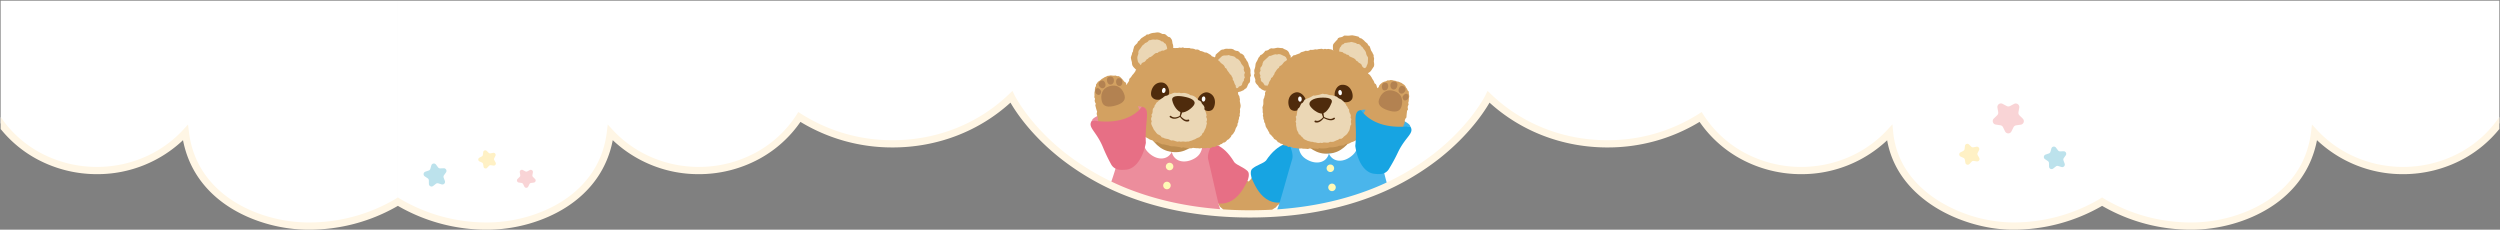
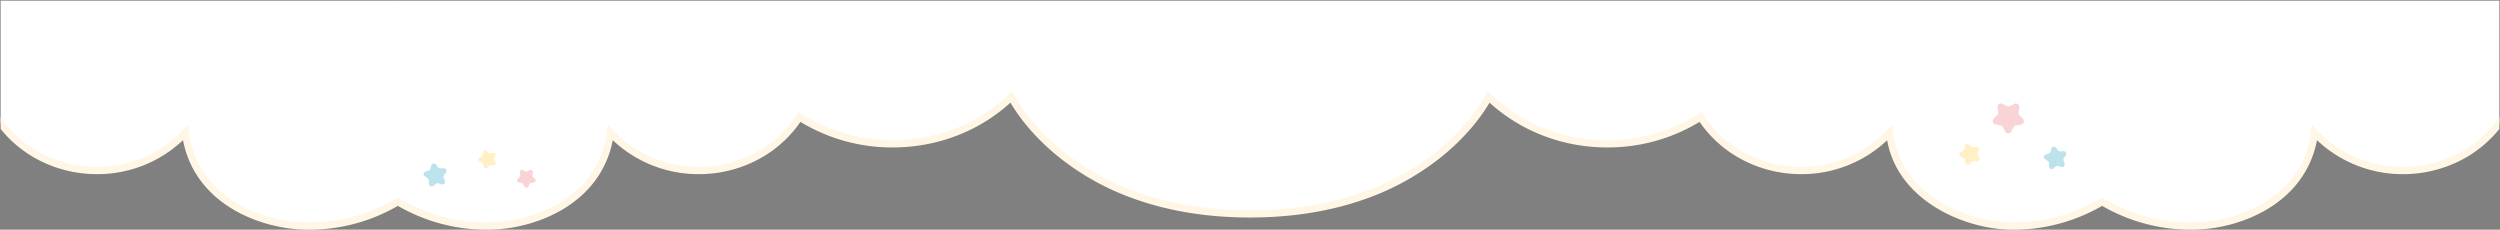
<svg xmlns="http://www.w3.org/2000/svg" width="1921" height="176.5" viewBox="0 0 1921 176.5">
  <rect x="0" y="0" width="1921" height="176.5" fill="#808080" stroke="none" />
  <defs>
    <clipPath id="clip-path">
-       <path id="パス_69" data-name="パス 69" d="M0,0,1.194,67.162s46.654,81.709,191.23,81.709,191.23-81.709,191.23-81.709L383.477,0Z" transform="translate(0 18.807)" fill="none" />
-     </clipPath>
+       </clipPath>
  </defs>
  <g id="header_bg" transform="translate(0.5 0.5)">
    <g id="head_bg">
      <g id="グループ_14" data-name="グループ 14">
        <path id="合体_1" data-name="合体 1" d="M1614.764-31.507v0a133.148,133.148,0,0,1-68.534,18.728c-37.543,0-87.155-23.307-94.714-71.829a92.39,92.39,0,0,1-67.995,29.149c-32.793,0-61.5-16.489-77.276-41.144a132.945,132.945,0,0,1-71.6,20.621c-35.759,0-68.085-13.82-91.3-36.095,0,0-44.731,89.933-183.347,89.933s-183.347-89.933-183.347-89.933c-23.214,22.274-55.54,36.095-91.3,36.095a132.947,132.947,0,0,1-71.6-20.621c-15.781,24.655-44.483,41.144-77.277,41.144A92.388,92.388,0,0,1,468.487-84.61c-7.653,49.919-57.171,71.829-94.714,71.829a133.151,133.151,0,0,1-68.534-18.728l0-154.491H1614.761l0,151.781V-186H1920v94.148c-16.295,22-43.358,36.392-73.994,36.392A92.388,92.388,0,0,1,1778.01-84.61c-7.653,49.919-57.171,71.829-94.714,71.829A133.164,133.164,0,0,1,1614.764-31.507ZM141.989-84.61a92.39,92.39,0,0,1-68,29.149c-30.637,0-57.7-14.4-73.994-36.392V-186H305.236V-31.507A133.16,133.16,0,0,1,236.7-12.781C199.16-12.781,149.642-34.691,141.989-84.61Z" transform="translate(0 186)" fill="#fff" stroke="rgba(0,0,0,0)" stroke-miterlimit="10" stroke-width="1" />
        <g id="kuma" transform="translate(768.173 -5.897)">
          <g id="グループ_14-2" data-name="グループ 14" clip-path="url(#clip-path)">
            <path id="パス_7" data-name="パス 7" d="M302.151,229.4s-4.694,27.329-3.526,32.823,5.034,11.172,6.473,11.057l34.21-2.725s4.612-.4,3.949-3.156c-.309-1.285-.514-5.345.106-6.856s1.874-1.657,2.675-.221,1.134,5.83,1.019,7.124c-.238,2.693,4.354,2.145,4.354,2.145l34.755-2.768c1.406-.112,3.2-5.209,4.516-11.805s-5.461-27.356-6.4-30.809Z" transform="translate(-86.139 -64.714)" fill="#048cc5" />
            <path id="パス_8" data-name="パス 8" d="M291.663,201.573l.2,1.264.369,1.229-.312,1.277.221,1.27L291.6,207.8l-.256,1.212-.055,1.295-.546,1.141-.255,1.28-.663,1.09-.726,1.045-.869.935-.553,1.174-1.039.779-1.024.76-.83.945-.839.948-1.149.582-.993.759-.861.955-1.169.516-1.1.61-.865,1.031-1.366.123-.9,1.065-1.315.193-1.153.554-1.263.24-1.16.587-1.209.5-1.282.184-1.318-.327-1.268.431-1.266-.377-1.256-.182-1.234-.285-1.258-.218-1.083-.7-1.27-.278-1.063-.71-1.205-.511-.689-1.179-1.281-.486-.889-.939-.435-1.208-.939-.887-.2-1.241-.061-1.223-.161-1.239.047-1.265.718-1.082.625-1.061.51-1.1.215-1.278.622-1.07.617-1.074.809-.94.733-.994.71-1.019.866-.888.964-.792.947-.8.805-.938,1.071-.664.752-1,1.124-.589.869-.876.787-.98.8-.982,1.173-.5.867-.909,1.137-.527.957-.793,1.054-.639,1.3-.172.876-1.059,1.253-.229,1.209-.309,1.261.115,1.222-.41,1.218.388,1.257-.035,1.219.27,1.253.232,1.034.758.889.931,1.1.548,1.076.626,1,.755.95.829.787.984.438,1.208.735,1.014Z" transform="translate(-72.532 -55.396)" fill="#d3a161" />
            <path id="パス_9" data-name="パス 9" d="M301.461,162.031s-9.574-1.033-19.289,13.562c-2.3,2.321-7.117,3.28-10.571,6.278-2.108,1.828-.622,7.028-.044,8.169,1.606,3.166,4.447,10.633,10.811,14.956s12.166,2.486,12.166,2.486l12.014-43.144Z" transform="translate(-78.077 -46.763)" fill="#17a4e2" />
            <path id="パス_10" data-name="パス 10" d="M362.287,146.6a2.8,2.8,0,0,1,2.5,1.236c3.174,4.74,14.181,19.251,14.919,25.288.7,5.744,5.241,22.555,7.487,27.134,2.574,5.245-.277,9.823-1.433,11.534s-10.931,10.6-39.911,12.9-41.642-4.617-44-7.329c-2.273-2.617-4.015-6.194-2.376-9.983,1.674-3.871,7.351-25.172,10.984-37.209,1.633-5.412-3.236-12.746-3.013-14.124a2.8,2.8,0,0,1,2.6-2.347Z" transform="translate(-86.252 -42.311)" fill="#4ab5eb" />
            <path id="パス_11" data-name="パス 11" d="M365.567,160.374c-.122,2.572-1.862,6.973-13,8.531-20.149,2.821-19.736-2.651-19.614-5.223s6.046-4.645,16-4.172,16.736-1.708,16.614.864" transform="translate(-96.095 -45.92)" fill="#bc8d4f" />
            <path id="パス_12" data-name="パス 12" d="M345.452,168.8c-9.5.744-15.451-4.463-22.546-11.639,0,0-3.316,10.223,4.444,15.455s16.143,3.479,18.1-3.816" transform="translate(-92.998 -45.363)" fill="#fff" />
            <path id="パス_13" data-name="パス 13" d="M354.883,167.416c9.5-.768,14.55-6.852,20.42-15.06,0,0,4.892,9.569-1.942,15.963s-15.388,5.99-18.478-.9" transform="translate(-102.431 -43.975)" fill="#fff" />
            <path id="パス_14" data-name="パス 14" d="M302.165,66.568l.023-1.219-.817-1-.4-1.2-.647-1.105-.938-.874-1.156-.559-1.146-.482L296,59.448l-1.278-.065-1.241-.119-1.24-.147-1.246.2-1.225.27-1.22.119-1.309-.144-1.185.415-1,.829-1.133.472-1.309.233-.756,1.091-.854.886-.917.8-1.218.571-.642,1.089-.841.94-.483,1.168-.534,1.123-.649,1.071-.5,1.147-.162,1.259-.16,1.235-.317,1.192-.413,1.184,0,1.239L274.4,78.8l-.457,1.3.252,1.285.491,1.228.354,1.224-.143,1.4.53,1.2.862,1.011.882.945.627,1.175,1.076.736,1,.849,1.182.571,1.211.52,1.228-.141,1.147-.552.733-1.028,1.1-.664.748-1.027,1.03-.735.616-1.152,1.135-.63.845-.931.657-1.117,1.068-.7.963-.814.613-1.157,1.155-.615.915-.857.691-1.092.928-.855,1.082-.7.644-1.12.148-1.257.553-1.162.694-1.123-.174-1.362.376-1.216.817-1.095.007-1.321Z" transform="translate(-79.07 -17.063)" fill="#d3a161" />
            <path id="パス_15" data-name="パス 15" d="M301.594,71.726l-.379-1.052-.408-1.137-.551-1.126-.989-.761-1.134-.47-1.083-.531-1.145-.473L294.68,66l-1.231.347-1.257-.2-1.2.292-1.156.425-1.135.444-1.32.137-.9.922-.918.825-.9.836-.918.841-.879.906-.475,1.17-.215,1.266-.5,1.109-.913,1-.213,1.239.231,1.289-.706,1.165.048,1.246.6,1.2-.336,1.274.573,1.128.018,1.295.64,1.087,1.083.739.64,1.014.686,1.1,1.365.088,1.051.548,1.246.7.667-1.145,1.013-.7.677-1.045,1.108-.617.658-1.068,1.039-.682.739-.992,1.017-.7.511-1.221,1.241-.478.938-.794.767-.97.623-1.12.874-.8.615-1.112.09-1.3.566-1.176.244-1.268.609-1.189Z" transform="translate(-80.838 -19.049)" fill="#ebd7b5" />
            <path id="パス_16" data-name="パス 16" d="M359.231,56.8l0-1.271-.031-1.262.1-1.29.672-1.113.871-.937.773-.94.906-.807.612-1.243,1.154-.557,1.283-.211,1.16-.419,1.088-.783,1.285-.054,1.263.107,1.224-.04,1.225-.164,1.249-.111,1.225.221,1.22.244,1.214.3,1.231.308.884,1.022,1.253.308,1.009.737.964.79.843.919.945.805.957.813.538,1.163,1.051.776.474,1.179.376,1.209.435,1.142.72,1.017.5,1.125.622,1.1v1.277l.336,1.193L390.78,64.6l-.123,1.219.191,1.211.09,1.248-.172,1.243-.689,1.071-.691,1-.638,1.01-.76.935-.944.747-.878.474-1.083-.415-1.329-.027-.9-.976-1.236-.248-.953-.874-1.094-.558-1.35,0-1.037-.682-1.174-.4-1.16-.422-1.128-.493-.963-.861-1.174-.4-1.14-.468-1.115-.518-1.1-.574-1.015-.755L366,65.761l-1.365-.227-.484-1.312L363.7,63l-1.069-.815L361.99,61.1l-.634-1.106-.785-1.009-.76-1.023Z" transform="translate(-103.678 -13.191)" fill="#d3a161" />
            <path id="パス_17" data-name="パス 17" d="M365.746,60.882l.171-1.283.175-1.24.447-1.174.817-.949.6-1.194,1.233-.462.982-.922,1.325-.1,1.247-.25,1.209-.114,1.214-.323,1.214.25,1.178.317,1.183.283,1.007.711,1.344.082,1.056.666.761,1.017.985.747.64,1.068.77.943.719.992.487,1.118.224,1.2.48,1.192L388,64.6l.093,1.309-.118,1.3-.023,1.285-.23,1.258-.547,1.146-.428,1.247-.958.9-1.148.86-.989-.977-1.372-.028-1.115-.6-1.14-.541-1.2-.4-.943-.981-1.133-.563-1.281-.237-1.128-.564-1.154-.524-1.041-.776-1.339-.135-1-.808-.653-.962-.6-1.026-.6-1.033-.634-1.012-.6-1.049Z" transform="translate(-105.566 -15.262)" fill="#ebd7b5" />
            <path id="パス_18" data-name="パス 18" d="M284.716,96.657l-.266,1.216-.558,1.163-.109,1.256,0,1.265,0,1.257-.3,1.236-.4,1.248.164,1.265.071,1.26-.048,1.267.4,1.231-.255,1.3.324,1.231.066,1.274.533,1.179.1,1.278.7,1.111.24,1.244.309,1.234.635,1.1.707,1.054.536,1.133.685,1.049.393,1.25,1.06.784.789.969.882.884.657,1.119,1.114.637,1.017.723.748,1.112,1.2.464,1.009.768,1.283.249.945.954,1.273.218,1.234.272,1.054.866,1.365-.237,1.22.244,1.151.681,1.275.041,1.248.134,1.251.278,1.271.063,1.277-.19,1.258.257,1.267.018,1.264.094,1.265.153,1.27-.419,1.263-.058,1.262-.091,1.266.28,1.263-.017,1.272.207,1.238-.6,1.278.278,1.266,0,1.261-.082,1.271-.077,1.253-.245,1.233-.381,1.258-.138,1.285.046,1.254-.179,1.246-.223,1.241-.243,1.167-.578,1.28-.047,1.259-.166,1.278-.117,1.058-.873,1.2-.378,1.337.022,1.142-.547,1.108-.615,1.211-.366,1.145-.524,1.1-.616,1.172-.485.951-.869.925-.876,1.114-.578,1.113-.6,1.165-.553.876-.919.994-.781.949-.836.548-1.214,1.1-.7.829-.953.461-1.249,1.008-.84.332-1.3,1.078-.827.237-1.317.617-1.1.576-1.125.827-1.039-.088-1.376.825-1.075.131-1.281.46-1.2.176-1.266-.232-1.306.465-1.236-.033-1.275.051-1.273-.232-1.261-.283-1.243-.142-1.253.106-1.307-.461-1.2-.023-1.307-.931-1.044-.036-1.321L371.134,90l-.3-1.253-.493-1.18-1.139-.83-.379-1.231-.59-1.1-.712-1.026-.562-1.123-.7-1.039-.765-.99-1.07-.763-.418-1.246-.661-1.072L362.3,76.39l-.516-1.2-1.276-.534-.8-.948-.485-1.275-.915-.854L357.137,71l-.814-.963-1.127-.59-.746-1.073-1.005-.748-1.156-.527-1.162-.494L350,66.079l-.827-1.073-1.3-.207-1.018-.756-1.222-.319-.986-.9-1.258-.214-1.232-.255-1.17-.445-1.163-.5-1.322.211-1.218-.211-1.157-.617-1.234-.211-1.239-.2-1.272.206-1.239-.27-1.258.332-1.242-.392-1.248.137-1.247.126-1.233.308-1.266-.154-1.228.32-1.246.145-1.264-.08-1.138.627-1.206.233-1.309-.155-1.154.507-1.194.344-1.2.327-1.007.844-1.155.426-1.165.408-1.128.5-1.305.174-.939.864-.955.805-1.231.368-.945.809-.965.773-.978.752-1.068.65-.8.958-.76.987-.928.81-1.15.617-.517,1.194-1.017.763-.769.975-.662,1.054-.746.989-.346,1.251-.738.985-.571,1.089-1.105.787-.345,1.219-.709,1.026-.592,1.089-.275,1.239-.827.991-.137,1.278-.719,1.046-.038,1.3-.641,1.083-.436,1.157.073,1.3Z" transform="translate(-81.709 -17.392)" fill="#d3a161" />
            <path id="パス_19" data-name="パス 19" d="M324.449,114.483c.743-2.543-3.623-8.6-8.351-6.934-6.99,2.456-5.376,11.585-2.795,13.162,1.645,1.005,3.559,1.258,6.138-.23a10.827,10.827,0,0,0,5.007-6" transform="translate(-89.793 -30.96)" fill="#4f2b0c" />
            <path id="パス_20" data-name="パス 20" d="M322,115.124c-.63-.988-.46-2.988.662-3.271s1.876.807,1.723,2.347-1.543,2.243-2.385.924" transform="translate(-92.835 -32.272)" fill="#fff" />
            <path id="パス_21" data-name="パス 21" d="M361.616,108.61c-1.6-2.113.332-9.322,5.342-9.449,7.407-.188,9.142,8.918,7.289,11.309-1.18,1.524-2.88,2.441-5.819,1.967a10.828,10.828,0,0,1-6.812-3.827" transform="translate(-104.216 -28.62)" fill="#4f2b0c" />
            <path id="パス_22" data-name="パス 22" d="M367.682,107.918c.432-1.09-.116-3.021-1.27-3.085s-1.689,1.148-1.246,2.631,1.941,1.909,2.517.455" transform="translate(-105.354 -30.258)" fill="#fff" />
            <path id="パス_23" data-name="パス 23" d="M344.208,146.354l-1.245.086-1.258-.112-1.243-.073-1.219.429-1.241-.2-1.245.228-1.239-.129-1.211-.343-1.234-.1-1.185-.371-1.259-.051-1.194-.353-1.231-.276-1.118-.565-1.166-.481-1.01-.754-.779-1.024-.976-.755-.709-1.013-1.132-.7-.38-1.232-.624-1.071-.509-1.135-.144-1.246-.253-1.2-.167-1.214.1-1.234-.493-1.221.473-1.217,0-1.232-.339-1.294.741-1.129.137-1.225.2-1.221.231-1.227.259-1.24,1.04-.885.653-1.028.451-1.157.634-1.063,1.083-.682.7-1.017.652-1.145,1.113-.6,1.18-.445,1.134-.472,1.12-.477,1.075-.6,1.068-.683,1.293.036,1.2-.252,1.207-.2,1.194-.277,1.19-.4,1.231-.336,1.241.338,1.243-.029,1.216.253,1.172.44,1.219.171,1.269.054,1.158.458,1.236.261,1.171.456.948.879,1.093.588,1.166.506.943.831.962.8.778.989.8.955.505,1.162.822.932.457,1.152.841.976.037,1.307.356,1.17.647,1.15.345,1.234-.277,1.326.662,1.211-.377,1.293.015,1.262.318,1.305-.75,1.169-.261,1.221-.225,1.248-.357,1.232-.7,1.072-.657,1.1-.82.981-1.01.787-.995.784-.881.975-1.1.663-1.406.021-1.034.775-1.207.384-1.155.554L348,145.7l-1.279.137-1.314-.088Z" transform="translate(-92.03 -31.399)" fill="#ebd7b5" />
            <path id="パス_24" data-name="パス 24" d="M343.743,125.224c-3.114.477-8.615-3.8-9.641-6.315-1.3-3.183,2.988-5.554,8.271-5.836s9.781.393,8.515,3.889-4.031,7.785-7.145,8.263" transform="translate(-96.365 -32.62)" fill="#4f2b0c" />
            <path id="パス_25" data-name="パス 25" d="M346.177,128.881a34.979,34.979,0,0,0,.547,3.553l.018.079a.322.322,0,0,1-.065.273h0a10.688,10.688,0,0,1-2.744,2.82,5.767,5.767,0,0,1-1.9.863,4.2,4.2,0,0,1-2.207-.067l-.025-.008a.7.7,0,0,1,.415-1.343.745.745,0,0,1,.07.026,3.5,3.5,0,0,0,3.069-.4,9.807,9.807,0,0,0,2.683-2.339l-.047.352a35.35,35.35,0,0,1-1.268-3.509.745.745,0,0,1,1.418-.457.789.789,0,0,1,.03.137Z" transform="translate(-97.936 -37.006)" fill="#4f2b0c" />
            <path id="パス_26" data-name="パス 26" d="M349.267,133.844a12.8,12.8,0,0,0,3.851,1.406,4.256,4.256,0,0,0,3.578-.682l.009-.008a.62.62,0,0,1,.814.936c-.01.009-.021.018-.031.025a4.582,4.582,0,0,1-2.271.889,6.815,6.815,0,0,1-2.3-.173,13.613,13.613,0,0,1-4.062-1.736.387.387,0,0,1,.386-.671Z" transform="translate(-100.639 -38.615)" fill="#4f2b0c" />
            <path id="パス_27" data-name="パス 27" d="M389.625,126.422a32.966,32.966,0,0,0,16.468,11.937,35.986,35.986,0,0,0,21.228.371s.859-3.232-19.077-9.457c-14.694-4.588-18.619-2.851-18.619-2.851" transform="translate(-112.459 -36.396)" fill="#3db2ea" />
            <path id="パス_28" data-name="パス 28" d="M391.789,120.1l.652-1.073.6-1.093.516-1.142.33-1.232.637-1.083.471-1.162.543-1.129.615-1.094.862-.96.368-1.23.8-.985.763-1.007.247-1.315.707-1.047.619-1.1.983-.865.644-1.08.381-1.273,1.179-.686.4-1.3.813-.979.965-.837,1.03-.754,1.2-.434,1.2-.279,1.1-.669,1.258.025,1.224-.325,1.247.1,1.2.361,1.222.167,1.146.467,1.243.19,1.135.509,1.174.462,1.009.75,1.06.694.842.946.54,1.169.775.96.437,1.157.909.977-.015,1.3.228,1.221.11,1.243-.236,1.241-.074,1.238-.115,1.237-.334,1.2.3,1.288-.613,1.166-.107,1.243.27,1.317-.769,1.126-.129,1.251-.148,1.253-.118,1.255-.082,1.266-.852,1.082-.382,1.192-.076,1.27-.2,1.243-.686,1.112L422.7,129.9l.09,1.323-.524,1.158-.6,1.125-.467,1.1-.8.787-.8.888-.811.942-1.238.259-1.091.459-1.127.346-1.124.36-1.139.442-1.2.351-1.209-.351-1.215-.012-1.173-.317-1.105-.518L406,137.977l-1.236-.164-1.13-.559-1.232-.346-1.16-.516-.935-.915-1.1-.617-1.175-.522-.953-.838-.978-.809-.8-1-.807-.97-.5-1.18-.8-.963-.406-1.182-.771-1.05.1-1.313-.2-1.211-.428-1.224-.047-1.271Z" transform="translate(-112.983 -27.128)" fill="#d3a161" />
            <path id="パス_29" data-name="パス 29" d="M387.819,126.553c-7.231.575-2.586,10.989-4.45,27.492,2.189,14.809,8.746,20.747,14.381,21.377,3.245.362,8.312,1.126,11.3-3.352a128.585,128.585,0,0,0,7.151-13.157c6.017-12.49,13.031-14.542,9.316-20.051-19.812,2.313-32.1-4.222-37.7-12.308" transform="translate(-110.653 -36.527)" fill="#17a4e2" />
            <path id="パス_30" data-name="パス 30" d="M358.179,188.306a2.887,2.887,0,1,1-2.747-3.02,2.887,2.887,0,0,1,2.747,3.02" transform="translate(-101.717 -53.479)" fill="#fff9b6" />
            <path id="パス_31" data-name="パス 31" d="M359.954,208.934a2.887,2.887,0,1,1-2.747-3.02,2.887,2.887,0,0,1,2.747,3.02" transform="translate(-102.229 -59.432)" fill="#fff9b6" />
            <path id="パス_32" data-name="パス 32" d="M361.32,231.983a2.887,2.887,0,1,1-2.747-3.02,2.887,2.887,0,0,1,2.747,3.02" transform="translate(-102.623 -66.085)" fill="#fff9b6" />
            <path id="パス_33" data-name="パス 33" d="M426.048,117.835c-1.4,4.28-5.51,4.238-10.248,2.693s-8.308-4.009-6.912-8.289,5.075-8.657,11.618-6.543,6.938,7.858,5.542,12.139" transform="translate(-117.93 -30.349)" fill="#b38251" />
            <path id="パス_34" data-name="パス 34" d="M416.912,98.882c.334,1.875-.637,3.616-2.168,3.888s-2.265-.3-2.6-2.178c-.262-1.477.389-3.378,1.92-3.651s2.513.065,2.847,1.941" transform="translate(-118.942 -27.957)" fill="#b38251" />
            <path id="パス_35" data-name="パス 35" d="M426.527,99.309c-.494,1.84-1.745,2.79-3.247,2.387s-2.32-2.22-1.827-4.06a2.59,2.59,0,0,1,3.5-1.851c1.5.4,2.066,1.685,1.572,3.524" transform="translate(-121.604 -27.606)" fill="#b38251" />
            <path id="パス_36" data-name="パス 36" d="M434.647,105.095c-1.26,1.428-2.571,1.591-3.737.563s-.987-2.936.169-4.448c.867-1.135,2.352-1.069,3.5-.024a2.678,2.678,0,0,1,.064,3.91" transform="translate(-124.146 -28.973)" fill="#b38251" />
            <path id="パス_37" data-name="パス 37" d="M438.261,113.138c-1.992,1.665-3.214.617-3.548-.482-.386-1.268-.384-1.7.756-2.86s2.332-1.285,3.118-.217a2.951,2.951,0,0,1-.327,3.559" transform="translate(-125.406 -31.417)" fill="#b38251" />
            <path id="パス_38" data-name="パス 38" d="M196.912,228.462s3.273,27.536,1.823,32.961-5.606,10.9-7.037,10.708l-34.024-4.492s-4.584-.643-3.78-3.356c.376-1.267.79-5.31.25-6.853s-1.786-1.751-2.66-.359-1.434,5.763-1.386,7.062c.1,2.7-4.459,1.917-4.459,1.917l-34.565-4.563c-1.4-.184-2.93-5.368-3.9-12.023s6.87-27.036,7.984-30.437Z" transform="translate(-30.91 -63.219)" fill="#e55f6a" />
            <path id="パス_39" data-name="パス 39" d="M230.323,202.611l-.544,1.13L229.692,205l-.49,1.216.29,1.261-.25,1.293.244,1.253.635,1.14.305,1.219.755,1.039.479,1.147.542,1.123.51,1.159.945.867.538,1.165.641,1.113.93.869.994.79.733,1.069.962.829,1.162.57.89.926,1.013.767,1.315.295.811,1.11,1.391.132.981.891,1.21.438,1.131.635,1.3.171,1.284.12,1.231.285,1.2.634,1.306-.3,1.273.326,1.288-.064,1.282-.164,1.219-.435,1.311-.142,1.077-.77,1.179-.511.957-.884,1.334-.337.684-1.2.953-.846,1.115-.674.266-1.279.566-1.085.274-1.206-.211-1.223-.324-1.168.1-1.271-.2-1.241-.475-1.151-.913-.929-.6-1.061-.7-1-.58-1.079-.727-.985-.812-.921-.7-1-.647-1.058-.706-1.017-.9-.851-.657-1.079-1.029-.723-.669-1.085-.97-.778-1.086-.64-1.1-.6-.738-1.031-1.1-.6-.845-.918-1.078-.609-1.007-.687-.79-1.054-1.374-.056-1.054-.649-1.182-.342-1.166-.518-1.266.251-1.24-.3-1.209.363-1.2.285-1.11.539-1.232.2-1.288.207-1,.773-.918.856-.876.876-.789.943-.8.917-.974.808-.5,1.138Z" transform="translate(-66.155 -55.875)" fill="#d3a161" />
-             <path id="パス_40" data-name="パス 40" d="M224.493,162.381s9.614-.536,18.561,14.542c2.175,2.437,6.938,3.644,10.232,6.817,2.01,1.936.258,7.051-.379,8.161-1.767,3.079-4.991,10.389-11.57,14.377s-12.278,1.852-12.278,1.852l-9.766-43.708Z" transform="translate(-63.295 -46.868)" fill="#e76f85" />
            <path id="パス_41" data-name="パス 41" d="M141.749,143.126a2.8,2.8,0,0,0-2.559,1.1c-3.415,4.569-15.159,18.491-16.209,24.482-1,5.7-6.4,22.254-8.882,26.71-2.84,5.1-.231,9.823.836,11.592s10.367,11.147,39.189,14.952,41.825-2.455,44.317-5.041c2.4-2.5,4.329-5.978,2.889-9.847-1.47-3.952-6.038-25.519-9.043-37.727-1.35-5.49,3.891-12.561,3.74-13.949a2.8,2.8,0,0,0-2.475-2.478Z" transform="translate(-32.563 -41.306)" fill="#ec8d9c" />
            <path id="パス_42" data-name="パス 42" d="M161.96,157.418c-.011,2.574,1.5,7.06,12.538,9.193,19.976,3.86,19.847-1.627,19.858-4.2s-5.8-4.952-15.76-4.995-16.625-2.572-16.636,0" transform="translate(-46.747 -45.103)" fill="#bc8d4f" />
            <path id="パス_43" data-name="パス 43" d="M185.2,167.5c9.447,1.235,15.661-3.657,23.118-10.456,0,0,2.782,10.38-5.237,15.2s-16.3,2.639-17.881-4.748" transform="translate(-53.454 -45.328)" fill="#fff" />
            <path id="パス_44" data-name="パス 44" d="M176.393,165.211c-9.443-1.258-14.175-7.6-19.613-16.1,0,0-5.38,9.3,1.113,16.042s15.058,6.779,18.5.055" transform="translate(-44.648 -43.039)" fill="#fff" />
-             <path id="パス_45" data-name="パス 45" d="M231.219,67.269l.725-1.15.224-1.28.916-.9.945-.8.917-.8.928-.839,1.1-.606,1.266-.109,1.184-.451,1.253-.142,1.253.108,1.273-.046,1.281.048,1.212.348,1.068.77,1.163.389,1.3.157,1.058.677.768,1.07,1.253.4,1.02.742.823.95.378,1.287.847.9.506,1.128.742,1,.558,1.1.314,1.2.341,1.181.56,1.125.433,1.177.144,1.241-.1,1.251.156,1.221.232,1.3-.591,1.25-.035,1.291.033,1.332-.292,1.28-.984,1.006-.544,1.138-.46,1.216-.686,1.118-1.154.663-.928.881-1.179.5-1.157.517-1.231.274-1.28.59-.557-1.223-1-.773-.621-1.125-1-.787L244.9,89l-1.128-.66-.585-1.158-.9-.881-1.091-.7-.659-1.095-.775-.994-1.132-.657-.57-1.178-.82-.948L236.177,80l-.819-.96-.661-1.109-1.121-.716-.472-1.216-.063-1.286.08-1.317-.8-1.118-.243-1.249.2-1.351-.617-1.167Z" transform="translate(-66.737 -17.372)" fill="#d3a161" />
            <path id="パス_46" data-name="パス 46" d="M234.316,72.538l.367-1.274.739-1.029.952-.809.855-.878.98-.8,1.215-.349,1.251-.041,1.219-.023,1.261-.279,1.192.485,1.219.2,1.211.286,1.144.49.832,1.009,1.161.46.98.753.829.916.637,1.059.5,1.119.747.977.844.98.387,1.191-.2,1.331.351,1.169.618,1.158-.531,1.243.028,1.209.416,1.274-.7,1.118-.016,1.255L254,87.72l-.47,1.1-.326,1.288-1.019.748-1.216.381-.793,1.118-1.228.3-1.076-.226-1.033-.617-.662-1.039-1.017-.718-.573-1.13-1.042-.7-.641-1.066-.962-.777-.659-1.044-1.2-.558-.43-1.259-.757-.968-.939-.8-1.1-.666-.827-.972,0-1.356-.536-1.189-.057-1.3-.385-1.232L235.03,73.7Z" transform="translate(-67.631 -19.355)" fill="#ebd7b5" />
            <path id="パス_47" data-name="パス 47" d="M173.357,54.5l.184-1.208-.2-1.229-.4-1.165-.149-1.232-.27-1.266-.677-1.091-.813-1.006-1.349-.348-.955-.778-.94-.9-1.162-.5-1.336.036-1.153-.524-1.166-.525-1.242-.213-1.262.09-1.237.225L158,42.958l-1.209.252-1.169.388-1.1.558h-1.341l-.935.891-1.075.6-1.028.678-1.051.665-.861.893-.753.986-1.059.711-.468,1.209-.916.852-.907.9-.721,1.03-.292,1.241-.369,1.176-.153,1.242-.655,1.078-.194,1.217-.464,1.167-.325,1.219.186,1.25.314,1.208.309,1.176.061,1.253.34,1.206.683,1.051.836.932.895.869,1.147.808,1.161-.541.938-.943,1.325.024,1.034-.723,1.29-.086,1.159-.406.93-.979,1.21-.279,1.1-.574,1.106-.548,1.135-.475,1.288-.1,1.1-.577,1.126-.5,1.145-.449,1.172-.4,1.248-.213,1.078-.647.931-.761.949-.766.985-.851.387-1.287.793-.988.812-.982.668-1.089.691-1.071Z" transform="translate(-40.684 -12.284)" fill="#d3a161" />
            <path id="パス_48" data-name="パス 48" d="M170.622,58.48l.272-1.221-.216-1.269-.426-1.208-.519-1.2-1.164-.663-.8-1.019-1.3-.249-1.049-.766-1.224-.374-1.2-.267-1.236.179-1.211-.139-1.227.056-1.177.352-1.253.166-.853,1.044-1,.652-1.15.466-.817.909-1.014.711-.753.963-.664,1.026-.727.981-.791.982-.416,1.254.05,1.379-.42,1.216-.378,1.261.031,1.319.207,1.293.319,1.28.9.98.787,1,.959.578,1.3,0,.968-.973,1.205-.391,1.179-.451,1.123-.593,1.36,0,1.189-.431,1.056-.763,1.187-.427,1.177-.472,1.28-.218,1.022-.874,1.322-.186.7-.991.75-.921.756-.924.725-.949.77-.933Z" transform="translate(-42.704 -14.503)" fill="#ebd7b5" />
            <path id="パス_49" data-name="パス 49" d="M222.1,97.482l.283,1.238-.127,1.293.232,1.238.258,1.246.178,1.26-.2,1.268-.379,1.251.116,1.261-.051,1.257-.243,1.239.128,1.288-.6,1.176-.1,1.258-.437,1.185-.059,1.284-.575,1.137-.072,1.308-.61,1.118-.634,1.094-.41,1.2-.438,1.2-.7,1.056-.657,1.085-1.038.8-.494,1.224-.854.942-.859.941-1.163.6-.816,1-.988.8-1.312.294-.958.854-1.194.43-1,.851-1.347.02-1.1.666-1.172.506-1.349-.2-1.115.823-1.243.24-1.314-.285-1.24.276-1.253.1-1.273-.117-1.266.026-1.268.238-1.264-.226-1.266,0-1.263-.1-1.259-.174-1.282.379h-1.268l-1.27.011-1.243-.38-1.26-.107-1.237-.354-1.309.422-1.221-.474L175,135.23l-1.248-.171-1.253-.206-1.273-.07-1.292.03-1.247-.244-1.2-.462-1.235-.277-1.234-.272-1.229-.292-1.307,0-1.153-.573-1.165-.5-1.126-.6-1.366.093-1.183-.445-1-.892-1.2-.391-1.206-.384-1.061-.686-1.1-.6-1.12-.574-1-.766-1.2-.46-1.178-.52-.923-.876-.872-.924-.76-1.032-1.009-.748-.822-.945-.8-.955-1.153-.659-.508-1.2-.719-1.021-1.048-.82-.4-1.251-1.021-.875-.164-1.353-.94-.953-.457-1.193-.4-1.209-.047-1.32-.874-1.065.159-1.347-.437-1.2,0-1.279-.173-1.247-.472-1.239.336-1.277-.054-1.262L133,97.458l-.039-1.275.014-1.282.255-1.248.6-1.165.137-1.273.662-1.116-.139-1.393.832-1.038.489-1.169.746-1.036.647-1.077.105-1.4.931-.908.768-.985.676-1.049.851-.922.752-.992L142,77.106l.462-1.234,1.123-.69.925-.844.59-1.149,1.14-.636.457-1.305.947-.824,1.29-.439.918-.829.725-1.073,1.1-.617.846-.951,1.244-.393,1.041-.671.944-.837.978-.806,1.046-.706,1.355-.075.964-.894,1.248-.257,1.1-.631,1.33.036,1.12-.587,1.167-.469,1.237-.2,1.258-.066,1.139-.708,1.236-.208,1.288.275,1.242-.065,1.245,0,1.239-.342,1.251.2,1.262-.334,1.224.453,1.251-.014,1.252.058,1.275-.065,1.2.449,1.271.033,1.234.259,1.15.531,1.3-.108,1.193.348,1.053.793,1.235.211,1.161.438,1.125.523,1.317.083,1.115.562,1.069.646,1.075.625.842,1.007,1.2.4,1.14.525.8,1.011,1.056.647.987.744.922.822.776.974,1,.735.994.76.765.977.479,1.208,1.086.709.514,1.162.717,1,.773.966.63,1.061.988.851.529,1.126.647,1.059.046,1.357.777.992.354,1.191.425,1.156.7,1.051.088,1.283.743,1.041.1,1.26.753,1.058.1,1.256.26,1.2.731,1.081Z" transform="translate(-38.266 -16.965)" fill="#d3a161" />
            <path id="パス_50" data-name="パス 50" d="M213.066,114.21c-.611-2.578,4.063-8.4,8.7-6.493,6.853,2.815,4.769,11.848,2.11,13.289-1.7.918-3.62,1.073-6.118-.547a10.827,10.827,0,0,1-4.69-6.249" transform="translate(-61.482 -30.982)" fill="#4f2b0c" />
            <path id="パス_51" data-name="パス 51" d="M219.9,115.09c.681-.954.613-2.961-.492-3.3s-1.915.709-1.842,2.254,1.425,2.32,2.334,1.046" transform="translate(-62.795 -32.247)" fill="#fff" />
            <path id="パス_52" data-name="パス 52" d="M176.033,106.43c1.706-2.027.151-9.327-4.845-9.713-7.387-.571-9.591,8.433-7.866,10.917,1.1,1.583,2.749,2.587,5.709,2.265a10.826,10.826,0,0,0,7-3.469" transform="translate(-46.98 -27.908)" fill="#4f2b0c" />
            <path id="パス_53" data-name="パス 53" d="M174.623,105.529c-.375-1.11.272-3.01,1.429-3.015s1.627,1.234,1.108,2.692-2.037,1.807-2.537.324" transform="translate(-50.371 -29.589)" fill="#fff" />
            <path id="パス_54" data-name="パス 54" d="M179.555,144.336l1.2.3,1.187.428,1.212.322,1.271-.252,1.221.294,1.243-.216,1.234.051,1.248.166,1.231-.18,1.253-.026,1.175-.472,1.2-.3,1.124-.527,1.163-.385,1.048-.635,1.1-.523,1.21-.417.9-.867,1-.763.422-1.251.963-.821.538-1.114L204.15,136l.626-1.087.34-1.2.256-1.216.367-1.213-.372-1.275.461-1.231-.131-1.249-.584-1.2.4-1.289-.317-1.211-.368-1.19-.467-1.152-.575-1.1.082-1.358-.46-1.168-.819-.971-.785-.962-.465-1.214-1-.779-1.193-.526-.821-.916-.852-.927-.988-.766-1.079-.63-1.192-.388-1.255-.183-1.036-.78-1.179-.393-1.193-.356-1.23-.19-1.27.057-1.248.15-1.214-.377-1.234.128-1.24-.023-1.264-.087-1.214.309-1.147.551-1.206.265-1.1.588-1.111.513-1.258.2-1.067.627-.926.841-1.051.631-.938.786-1.007.716-.872.871-1.023.765-.577,1.121-.783.982-.251,1.264-.879.974-.405,1.189-.008,1.323-.208,1.25-.716,1.15.336,1.335-.561,1.216-.019,1.278.454,1.25-.432,1.316.261,1.262.515,1.187.605,1.121.485,1.165.74,1.021.772.987.752,1.021.925.868,1.182.528,1.049.676.8,1.157,1.279.289,1.144.551,1.25.27,1.261.2,1.172.487,1.158.627Z" transform="translate(-47.005 -31.092)" fill="#ebd7b5" />
-             <path id="パス_55" data-name="パス 55" d="M192.84,123.894c3.105.531,8.678-3.651,9.748-6.15,1.352-3.161-2.966-5.023-8.169-5.976-4.452-.816-9.552-.7-8.765,2.934.945,4.361,4.081,8.662,7.186,9.192" transform="translate(-53.562 -32.141)" fill="#4f2b0c" />
            <path id="パス_56" data-name="パス 56" d="M195.779,128a35.389,35.389,0,0,1-1.328,3.487l-.041-.353h0a9.8,9.8,0,0,0,2.641,2.384,3.5,3.5,0,0,0,3.062.449.7.7,0,1,1,.534,1.3.624.624,0,0,1-.07.025l-.026.007a4.2,4.2,0,0,1-2.208.03,5.76,5.76,0,0,1-1.882-.9,10.692,10.692,0,0,1-2.695-2.866h0a.316.316,0,0,1-.061-.272l.02-.081a34.91,34.91,0,0,0,.608-3.542v-.013a.745.745,0,0,1,1.477.2.755.755,0,0,1-.033.141" transform="translate(-55.908 -36.66)" fill="#4f2b0c" />
            <path id="パス_57" data-name="パス 57" d="M191.182,133.264a8.94,8.94,0,0,1-3.888,1.6,5.9,5.9,0,0,1-2.19-.123,5.7,5.7,0,0,1-2-.989.62.62,0,0,1,.716-1.012l.021.015.053.041a4.542,4.542,0,0,0,1.522.865,4.836,4.836,0,0,0,1.779.2,8.092,8.092,0,0,0,3.536-1.226l.026-.017a.387.387,0,0,1,.428.644" transform="translate(-52.774 -38.261)" fill="#4f2b0c" />
            <path id="パス_58" data-name="パス 58" d="M137.4,122.833A32.96,32.96,0,0,1,120.338,133.9a35.989,35.989,0,0,1-21.219-.728s-.691-3.272,19.541-8.457c14.912-3.822,18.742-1.884,18.742-1.884" transform="translate(-28.608 -35.312)" fill="#ec8d9c" />
            <path id="パス_59" data-name="パス 59" d="M136.208,116.089l-.328-1.2-.4-1.185-.516-1.144-.72-1.054-.422-1.182-.605-1.1-.549-1.124-.5-1.15-.26-1.265-.788-1.014-.361-1.217-.425-1.194-.985-.906-.541-1.137-.665-1.071-.324-1.269-.713-1.044L126.075,96l-.262-1.337-1.144-.723-.8-.945-.761-.974-.854-.887-.9-.886-1.082-.659-1.3-.017L117.8,89.12l-1.254.119-1.224-.085-1.249-.147-1.221.245-1.248.132-1.116.6-1.144.46-1.027.691-1.077.577-.91.818-.971.733-1.091.668-.673,1.052-.78.989-.079,1.32-.659,1.068-.132,1.234-.06,1.236-.273,1.233-.011,1.248.026,1.249-.132,1.253.561,1.2-.314,1.282.234,1.232.647,1.177-.369,1.312.305,1.224.312,1.224.361,1.207.418,1.194-.341,1.333.152,1.246.478,1.183.373,1.2-.108,1.3.486,1.173.707,1.121.1,1.264.037,1.274.183,1.271.783,1.026.99.741,1.13.513.8.99,1.073.606,1.125.512,1.2.283,1.242-.014,1.214-.136,1.184.361,1.2-.171,1.21-.043,1.239,0,1.162-.405,1.068-.648,1.2-.371,1.081-.665,1.108-.574,1.27-.253,1.071-.655.935-.856,1.064-.64.955-.792,1.022-.723.884-.883,1.026-.79.556-1.15.741-1.033.164-1.293.777-1.071.245-1.251-.232-1.286-.09-1.235Z" transform="translate(-29.296 -25.69)" fill="#d3a161" />
            <path id="パス_60" data-name="パス 60" d="M136.92,123.032c7.192.95,2.013,11.108,3.021,27.685-2.952,14.676-9.808,20.267-15.468,20.6-3.259.194-8.359.7-11.109-3.932A128.493,128.493,0,0,1,106.9,153.88c-5.363-12.785-12.26-15.2-8.266-20.507,19.666,3.336,32.273-2.555,38.283-10.34" transform="translate(-28.126 -35.511)" fill="#e76f85" />
            <path id="パス_61" data-name="パス 61" d="M178.742,186.268a2.887,2.887,0,1,0,2.9-2.875,2.887,2.887,0,0,0-2.9,2.875" transform="translate(-51.591 -52.933)" fill="#fff9b6" />
            <path id="パス_62" data-name="パス 62" d="M175.9,206.777a2.887,2.887,0,1,0,2.9-2.875,2.888,2.888,0,0,0-2.9,2.875" transform="translate(-50.771 -58.853)" fill="#fff9b6" />
            <path id="パス_63" data-name="パス 63" d="M173.344,229.724a2.887,2.887,0,1,0,2.9-2.875,2.887,2.887,0,0,0-2.9,2.875" transform="translate(-50.033 -65.476)" fill="#fff9b6" />
            <path id="パス_64" data-name="パス 64" d="M109.48,112.254c1.172,4.346,5.283,4.518,10.1,3.22s8.5-3.573,7.332-7.92-4.62-8.908-11.264-7.136-7.335,7.489-6.163,11.836" transform="translate(-31.465 -28.871)" fill="#b38251" />
            <path id="パス_65" data-name="パス 65" d="M125.078,93.926c-.43,1.855.449,3.644,1.964,4s2.278-.185,2.707-2.04c.339-1.462-.213-3.395-1.728-3.745s-2.513-.065-2.944,1.79" transform="translate(-36.07 -26.556)" fill="#b38251" />
            <path id="パス_66" data-name="パス 66" d="M115.255,93.858c.4,1.863,1.6,2.877,3.119,2.552s2.431-2.1,2.034-3.96a2.59,2.59,0,0,0-3.4-2.03c-1.521.324-2.15,1.576-1.752,3.437" transform="translate(-33.233 -26.072)" fill="#b38251" />
            <path id="パス_67" data-name="パス 67" d="M106.862,99.218c1.184,1.492,2.486,1.722,3.7.755s1.138-2.881.061-4.452c-.807-1.177-2.294-1.189-3.5-.2a2.678,2.678,0,0,0-.266,3.9" transform="translate(-30.638 -27.307)" fill="#b38251" />
            <path id="パス_68" data-name="パス 68" d="M103.166,107.059c1.9,1.766,3.178.783,3.568-.3.451-1.246.471-1.682-.608-2.9s-2.262-1.4-3.1-.378a2.951,2.951,0,0,0,.142,3.571" transform="translate(-29.583 -29.678)" fill="#b38251" />
          </g>
        </g>
        <path id="line" d="M1889.738,147.16a91.754,91.754,0,0,1-43.733,11c-25.318,0-49.379-10.306-66.01-28.277l-3.974-4.295-.717,5.859c-3.438,28.088-20.588,44.4-34.369,53.142-16.285,10.327-37.293,16.251-57.639,16.251a130.686,130.686,0,0,1-67.153-18.345l-1.378-.879-1.381.879a130.687,130.687,0,0,1-67.153,18.345,111.52,111.52,0,0,1-58.168-17.286c-13.975-9.04-31.188-25.407-33.833-52.043l-.6-6.055-4.1,4.427c-16.633,17.97-40.693,28.277-66.011,28.277a91.754,91.754,0,0,1-43.733-11,85.7,85.7,0,0,1-31.257-28.883l-1.462-2.284-2.268,1.445a130.234,130.234,0,0,1-70.152,20.2c-33.92,0-65.679-12.55-89.429-35.339l-2.681-2.569-1.635,3.361c-.107.221-11.07,22.362-38.717,44.2a193.648,193.648,0,0,1-55.654,30.361c-25.916,9.173-55.029,13.824-86.53,13.824s-60.615-4.651-86.53-13.824a193.638,193.638,0,0,1-55.654-30.361c-27.647-21.839-38.61-43.979-38.716-44.2l-1.631-3.371-2.686,2.577c-23.75,22.788-55.509,35.339-89.429,35.339a130.234,130.234,0,0,1-70.152-20.2l-2.269-1.445-1.462,2.284a85.7,85.7,0,0,1-31.257,28.883,91.755,91.755,0,0,1-43.734,11c-25.317,0-49.377-10.306-66.01-28.277l-3.974-4.295-.717,5.859c-3.438,28.088-20.587,44.4-34.368,53.142-16.285,10.327-37.293,16.251-57.639,16.251a130.687,130.687,0,0,1-67.153-18.345l-1.384-.879-1.378.879A130.685,130.685,0,0,1,236.7,200.839c-20.346,0-41.354-5.923-57.639-16.251-13.781-8.739-30.93-25.054-34.368-53.142l-.717-5.859-3.974,4.295c-16.632,17.97-40.692,28.277-66.011,28.277a91.758,91.758,0,0,1-43.733-11A85.876,85.876,0,0,1,0,119.779v9.25a92.044,92.044,0,0,0,27.693,23.037,97.164,97.164,0,0,0,46.3,11.654,95.74,95.74,0,0,0,66.14-26.119c4.1,21.5,16.474,39.295,36.047,51.708,17.125,10.861,39.185,17.09,60.522,17.09a136.146,136.146,0,0,0,68.534-18.316A136.146,136.146,0,0,0,373.773,206.4c21.337,0,43.4-6.229,60.522-17.09,19.573-12.413,31.95-30.208,36.047-51.709a95.741,95.741,0,0,0,66.14,26.12,97.167,97.167,0,0,0,46.3-11.654,91.467,91.467,0,0,0,31.776-28.512,135.75,135.75,0,0,0,70.8,19.643c34.1,0,66.126-12.2,90.588-34.44,4.1,7.1,15.714,24.838,38.276,42.725a198.906,198.906,0,0,0,57.248,31.346c26.548,9.427,56.335,14.207,88.534,14.207s61.987-4.78,88.534-14.207a198.912,198.912,0,0,0,57.249-31.346c22.562-17.888,34.179-35.625,38.276-42.725,24.46,22.237,56.485,34.44,90.587,34.44a135.75,135.75,0,0,0,70.8-19.643,91.468,91.468,0,0,0,31.776,28.512,97.166,97.166,0,0,0,46.3,11.654,95.753,95.753,0,0,0,66.055-26.037c4.534,25.555,21.565,41.51,35.563,50.565,17.571,11.366,40.408,18.152,61.092,18.152a136.147,136.147,0,0,0,68.532-18.315A136.147,136.147,0,0,0,1683.3,206.4c21.337,0,43.4-6.229,60.522-17.09,19.573-12.413,31.95-30.208,36.047-51.708a95.74,95.74,0,0,0,66.14,26.119,97.169,97.169,0,0,0,46.3-11.654A92.033,92.033,0,0,0,1920,129.029v-9.25a85.876,85.876,0,0,1-30.262,27.381" transform="translate(0 -30.4)" fill="#fff6e5" />
      </g>
    </g>
    <g id="star" transform="translate(-25)">
      <path id="パス_4" data-name="パス 4" d="M7.573.324,10.725,2a2.73,2.73,0,0,0,2.538.009L16.426.359a2.729,2.729,0,0,1,3.948,2.89l-.617,3.516a2.727,2.727,0,0,0,.773,2.417l2.547,2.5a2.728,2.728,0,0,1-1.53,4.647l-3.534.5a2.719,2.719,0,0,0-2.059,1.483l-1.592,3.193a2.726,2.726,0,0,1-4.891-.021L7.9,18.28a2.719,2.719,0,0,0-2.047-1.5l-3.528-.526A2.727,2.727,0,0,1,.835,11.595L3.4,9.113A2.718,2.718,0,0,0,4.192,6.7L3.6,3.185A2.727,2.727,0,0,1,7.573.324" transform="translate(1555.726 78.975)" fill="#f9d4d6" />
      <path id="パス_5" data-name="パス 5" d="M9.293.8,10.851,2.88a1.987,1.987,0,0,0,1.671.8l2.6-.1a1.988,1.988,0,0,1,1.7,3.133l-1.5,2.125a1.982,1.982,0,0,0-.24,1.834l.9,2.44a1.987,1.987,0,0,1-2.452,2.587l-2.484-.769a2,2,0,0,0-1.82.339L7.187,16.873a1.988,1.988,0,0,1-3.219-1.534l-.036-2.6a1.986,1.986,0,0,0-.885-1.625L.885,9.67a1.987,1.987,0,0,1,.462-3.534L3.809,5.3A1.992,1.992,0,0,0,5.083,3.953l.7-2.5A1.988,1.988,0,0,1,9.293.8" transform="translate(1595 112.133)" fill="#bce2ec" />
      <path id="パス_6" data-name="パス 6" d="M7.483.526,9.2,2.206a1.833,1.833,0,0,0,1.639.489L13.2,2.232a1.838,1.838,0,0,1,2,2.618L14.134,7a1.84,1.84,0,0,0,.04,1.71l1.17,2.1a1.838,1.838,0,0,1-1.872,2.713l-2.379-.35a1.839,1.839,0,0,0-1.613.568L7.845,15.506a1.838,1.838,0,0,1-3.158-.942l-.4-2.371a1.831,1.831,0,0,0-1.039-1.358L1.065,9.823A1.838,1.838,0,0,1,.984,6.528L3.113,5.414a1.835,1.835,0,0,0,.972-1.407L4.374,1.62A1.838,1.838,0,0,1,7.483.526" transform="translate(1530 110)" fill="#fff1c5" />
    </g>
    <g id="star-2" data-name="star">
      <path id="パス_4-2" data-name="パス 4" d="M4.557.195,6.453,1.2a1.643,1.643,0,0,0,1.527.005l1.9-.991a1.642,1.642,0,0,1,2.375,1.739l-.371,2.116a1.641,1.641,0,0,0,.465,1.455l1.532,1.5a1.642,1.642,0,0,1-.921,2.8l-2.126.3a1.636,1.636,0,0,0-1.239.893l-.958,1.921A1.64,1.64,0,0,1,5.7,12.927L4.755,11a1.636,1.636,0,0,0-1.232-.9L1.4,9.779a1.641,1.641,0,0,1-.9-2.8L2.045,5.483a1.636,1.636,0,0,0,.477-1.451L2.169,1.916A1.641,1.641,0,0,1,4.557.195" transform="translate(396.727 129.975)" fill="#f9d4d6" />
      <path id="パス_5-2" data-name="パス 5" d="M9.5.816l1.593,2.129a2.031,2.031,0,0,0,1.708.814l2.657-.106a2.033,2.033,0,0,1,1.74,3.2L15.668,9.029a2.026,2.026,0,0,0-.246,1.876l.919,2.495a2.031,2.031,0,0,1-2.507,2.645L11.3,15.258a2.042,2.042,0,0,0-1.861.347L7.348,17.251a2.032,2.032,0,0,1-3.291-1.568l-.037-2.657a2.03,2.03,0,0,0-.9-1.662L.9,9.887a2.031,2.031,0,0,1,.472-3.613l2.517-.858A2.037,2.037,0,0,0,5.2,4.041l.72-2.559A2.032,2.032,0,0,1,9.5.816" transform="translate(325 125.133)" fill="#bce2ec" />
      <path id="パス_6-2" data-name="パス 6" d="M6.5.457,7.99,1.916a1.592,1.592,0,0,0,1.423.424l2.048-.4A1.6,1.6,0,0,1,13.2,4.211l-.926,1.871a1.6,1.6,0,0,0,.034,1.485L13.322,9.39A1.6,1.6,0,0,1,11.7,11.746l-2.065-.3a1.6,1.6,0,0,0-1.4.493L6.811,13.464a1.6,1.6,0,0,1-2.742-.818l-.351-2.059a1.589,1.589,0,0,0-.9-1.179L.925,8.529a1.6,1.6,0,0,1-.07-2.861L2.7,4.7a1.593,1.593,0,0,0,.844-1.222L3.8,1.407A1.6,1.6,0,0,1,6.5.457" transform="translate(367 115)" fill="#fff1c5" />
    </g>
  </g>
</svg>